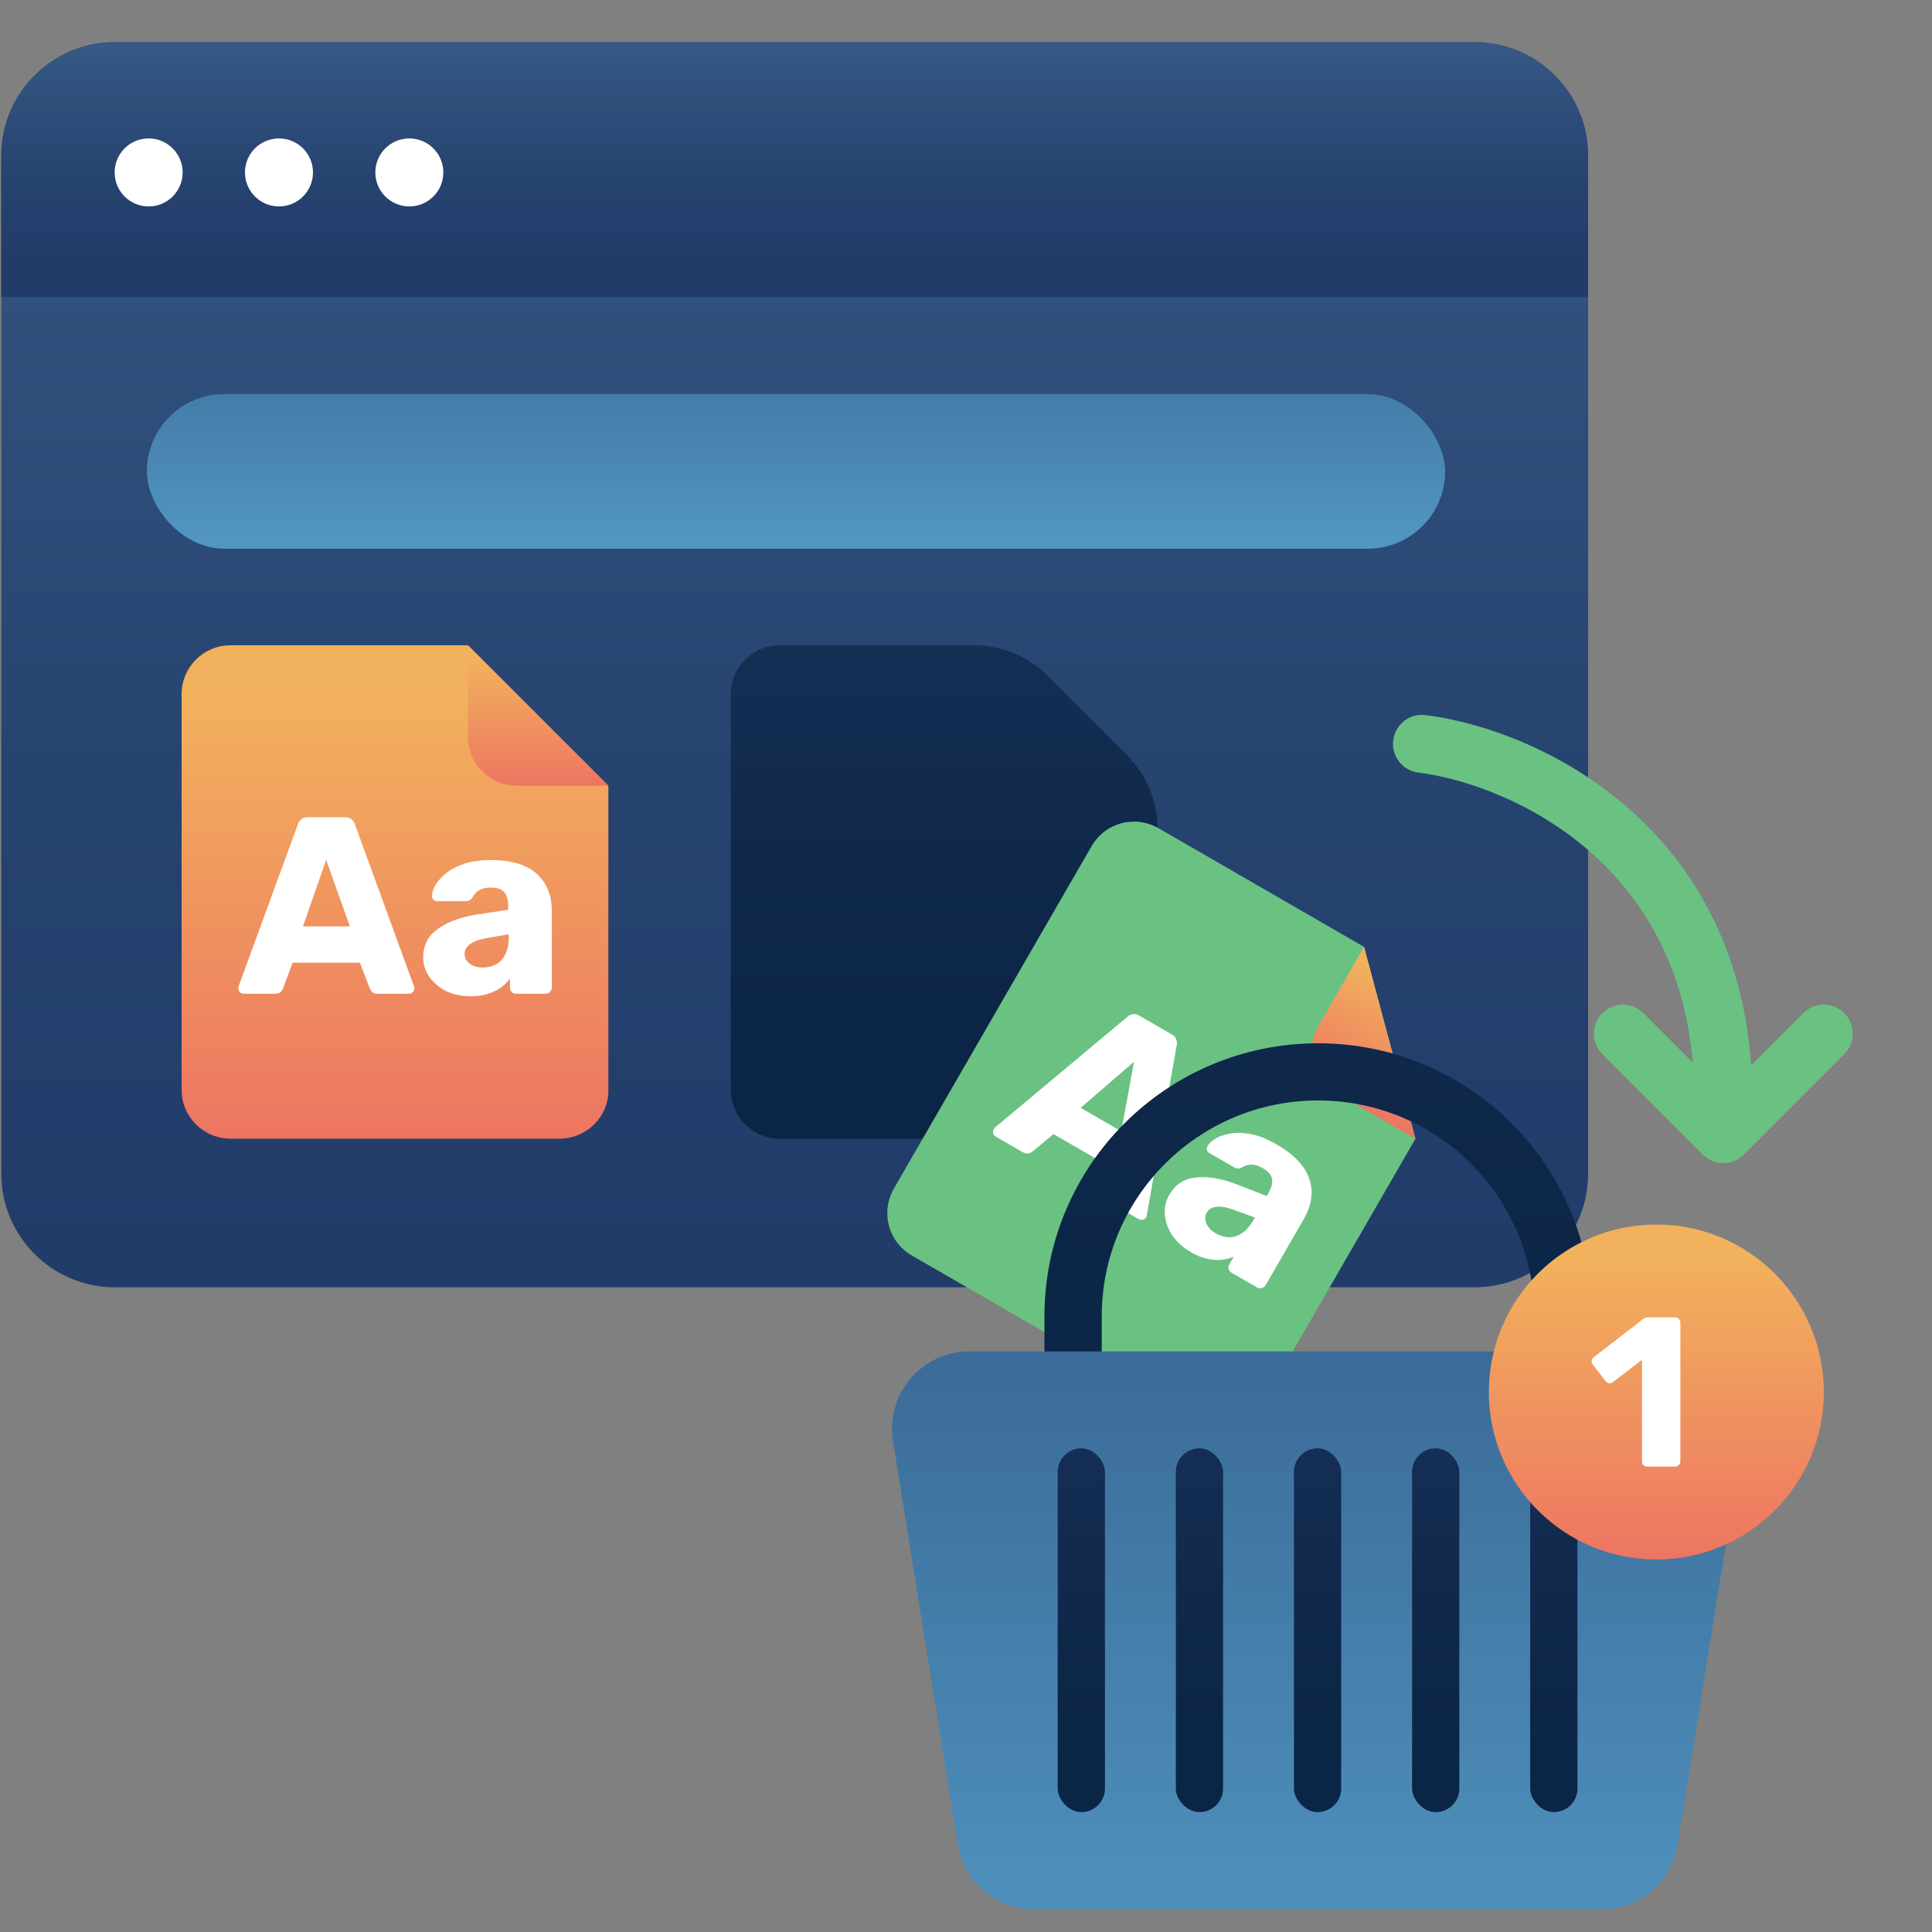
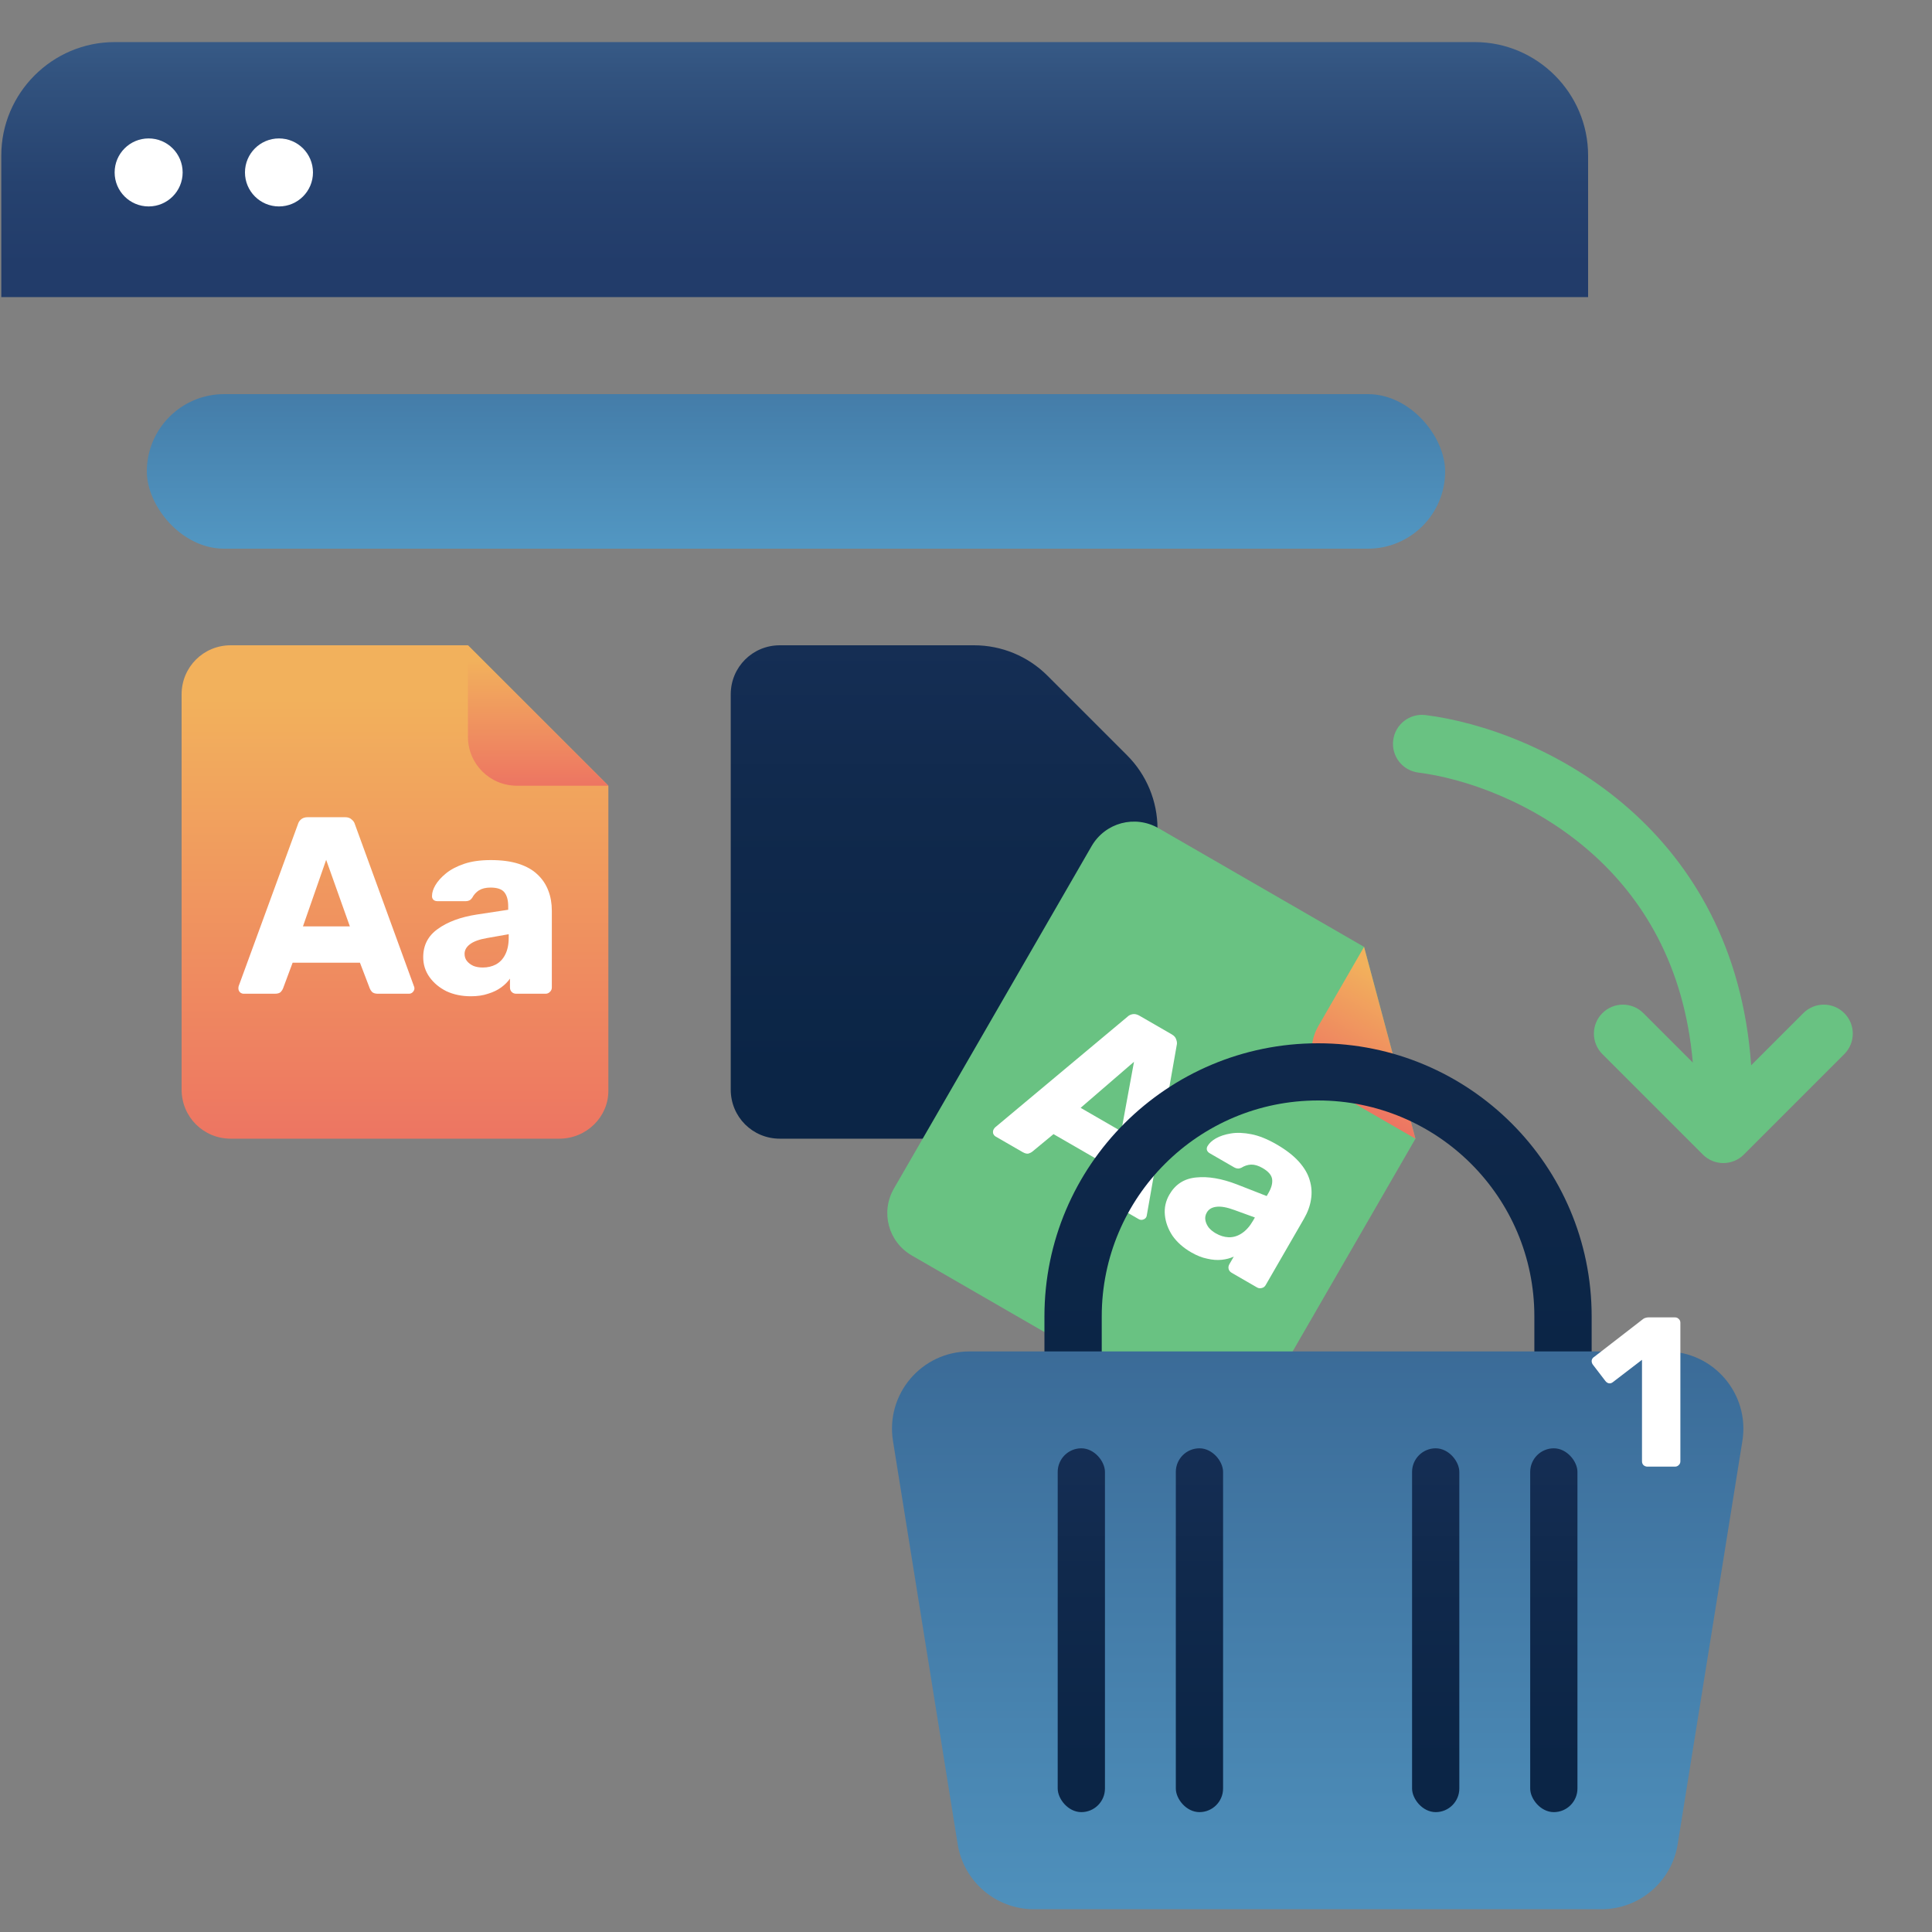
<svg xmlns="http://www.w3.org/2000/svg" width="500" height="500" viewBox="0 0 500 500" fill="none">
  <rect x="0" y="0" width="500" height="500" fill="#808080" stroke="none" />
-   <path d="M381.667 333.156H29.668C13.535 333.156 0.335 319.956 0.335 303.823V40.224C0.335 24.091 13.535 10.891 29.668 10.891H381.667C397.8 10.891 411 24.091 411 40.224V303.823C411 319.956 397.8 333.156 381.667 333.156Z" fill="url(#paint0_linear_106_34)" />
  <rect x="38" y="102" width="336" height="40" rx="20" fill="url(#paint1_linear_106_34)" />
  <path d="M286.856 294.689H201.817C194.76 294.689 189.114 289.043 189.114 281.986V179.703C189.114 172.646 194.76 167 201.817 167H252.1C259.216 167 266.041 169.827 271.073 174.859L291.7 195.486C296.732 200.517 299.558 207.342 299.558 214.458V282.339C299.558 289.043 293.913 294.689 286.856 294.689Z" fill="url(#paint2_linear_106_34)" />
  <path d="M309.646 367.452L236 324.933C229.889 321.405 227.822 313.692 231.351 307.581L282.492 219.001C286.021 212.89 293.733 210.823 299.845 214.352L353.016 245.05L366.319 294.697L326.822 363.108C323.47 368.915 315.758 370.981 309.646 367.452Z" fill="#69C282" />
  <path d="M257.668 294.131C257.367 293.957 257.149 293.681 257.016 293.303C256.942 292.908 256.992 292.56 257.166 292.259C257.275 292.071 257.392 291.912 257.517 291.783L291.751 263.163C292.104 262.814 292.536 262.587 293.05 262.481C293.622 262.359 294.229 262.484 294.869 262.853L303.235 267.683C303.876 268.053 304.268 268.506 304.411 269.04C304.614 269.559 304.652 270.059 304.526 270.539L296.801 314.464C296.789 314.658 296.729 314.849 296.62 315.038C296.446 315.339 296.151 315.546 295.735 315.657C295.379 315.753 295.031 315.703 294.692 315.507L287.739 311.493C287.174 311.166 286.817 310.784 286.667 310.347C286.578 309.893 286.56 309.531 286.616 309.261L287.74 302.223L272.648 293.51L267.171 298.035C266.965 298.218 266.644 298.384 266.206 298.533C265.79 298.644 265.261 298.515 264.621 298.145L257.668 294.131ZM279.665 286.708L290.178 292.778L293.48 274.788L279.665 286.708Z" fill="white" />
  <path d="M308.26 324.094C306.225 322.919 304.615 321.487 303.43 319.798C302.304 318.093 301.651 316.309 301.47 314.446C301.29 312.584 301.678 310.823 302.635 309.165C304.18 306.49 306.491 305.01 309.569 304.727C312.668 304.406 316.19 305.008 320.134 306.531L327.819 309.536L328.276 308.745C329.059 307.388 329.375 306.189 329.223 305.147C329.071 304.104 328.242 303.148 326.734 302.278C325.679 301.669 324.693 301.375 323.775 301.398C322.895 301.443 322.06 301.714 321.27 302.213C320.648 302.507 320.036 302.48 319.433 302.132L313.102 298.477C312.688 298.237 312.433 297.94 312.337 297.583C312.263 297.189 312.343 296.833 312.576 296.515C312.968 295.837 313.659 295.206 314.649 294.622C315.699 294.022 317.002 293.594 318.557 293.336C320.113 293.079 321.883 293.146 323.867 293.538C325.851 293.93 328.012 294.8 330.348 296.149C332.797 297.563 334.726 299.053 336.133 300.619C337.54 302.186 338.477 303.782 338.945 305.408C339.45 307.057 339.564 308.73 339.287 310.429C339.031 312.09 338.425 313.75 337.467 315.408L327.547 332.592C327.307 333.006 326.961 333.258 326.507 333.348C326.091 333.459 325.695 333.406 325.318 333.189L318.761 329.403C318.346 329.164 318.083 328.836 317.972 328.42C317.86 328.004 317.924 327.589 318.164 327.174L319.306 325.196C318.403 325.629 317.362 325.908 316.185 326.032C315.008 326.156 313.756 326.062 312.43 325.748C311.12 325.494 309.73 324.943 308.26 324.094ZM314.637 319.184C315.73 319.815 316.84 320.155 317.968 320.203C319.155 320.235 320.277 319.903 321.332 319.206C322.447 318.493 323.44 317.383 324.31 315.876L324.767 315.084L319.473 313.158C317.528 312.437 315.956 312.158 314.757 312.32C313.617 312.466 312.808 312.953 312.33 313.782C311.96 314.423 311.833 315.078 311.948 315.748C312.064 316.418 312.347 317.058 312.798 317.67C313.27 318.244 313.883 318.749 314.637 319.184Z" fill="white" />
  <path d="M366.319 294.697L345.844 282.876C339.733 279.348 337.666 271.635 341.195 265.524L353.016 245.05L366.319 294.697Z" fill="url(#paint3_linear_106_34)" />
  <path d="M144.741 294.689H59.703C52.646 294.689 47 289.043 47 281.986L47 179.703C47 172.646 52.646 167 59.703 167H121.1L157.444 203.344V282.339C157.444 289.043 151.798 294.689 144.741 294.689Z" fill="url(#paint4_linear_106_34)" />
  <path d="M63.067 257.18C62.719 257.18 62.392 257.049 62.088 256.788C61.827 256.484 61.696 256.157 61.696 255.809C61.696 255.592 61.718 255.396 61.762 255.222L77.1 213.319C77.23 212.841 77.491 212.427 77.883 212.079C78.318 211.688 78.906 211.492 79.645 211.492H89.305C90.045 211.492 90.61 211.688 91.002 212.079C91.437 212.427 91.72 212.841 91.85 213.319L107.123 255.222C107.21 255.396 107.254 255.592 107.254 255.809C107.254 256.157 107.102 256.484 106.797 256.788C106.536 257.049 106.21 257.18 105.818 257.18H97.79C97.137 257.18 96.637 257.028 96.289 256.723C95.984 256.375 95.788 256.07 95.701 255.809L93.156 249.152H75.729L73.249 255.809C73.162 256.07 72.966 256.375 72.661 256.723C72.357 257.028 71.835 257.18 71.095 257.18H63.067ZM78.405 239.753H90.545L84.41 222.522L78.405 239.753Z" fill="white" />
  <path d="M121.862 257.833C119.513 257.833 117.402 257.397 115.531 256.527C113.704 255.613 112.246 254.395 111.158 252.872C110.07 251.349 109.527 249.63 109.527 247.716C109.527 244.626 110.788 242.19 113.312 240.406C115.836 238.578 119.186 237.338 123.364 236.685L131.522 235.445V234.532C131.522 232.965 131.196 231.769 130.543 230.942C129.89 230.115 128.694 229.702 126.953 229.702C125.735 229.702 124.734 229.941 123.951 230.42C123.211 230.898 122.624 231.551 122.189 232.378C121.797 232.943 121.253 233.226 120.557 233.226H113.247C112.768 233.226 112.398 233.096 112.137 232.835C111.876 232.53 111.767 232.182 111.811 231.79C111.811 231.007 112.094 230.115 112.659 229.114C113.269 228.07 114.182 227.047 115.401 226.047C116.619 225.046 118.186 224.219 120.1 223.566C122.015 222.914 124.321 222.587 127.019 222.587C129.847 222.587 132.262 222.914 134.263 223.566C136.265 224.219 137.875 225.133 139.093 226.308C140.355 227.483 141.291 228.875 141.9 230.485C142.509 232.051 142.814 233.792 142.814 235.706V255.548C142.814 256.027 142.64 256.418 142.291 256.723C141.987 257.028 141.617 257.18 141.182 257.18H133.611C133.132 257.18 132.74 257.028 132.436 256.723C132.131 256.418 131.979 256.027 131.979 255.548V253.264C131.413 254.09 130.652 254.852 129.695 255.548C128.737 256.244 127.606 256.788 126.301 257.18C125.039 257.615 123.559 257.833 121.862 257.833ZM124.93 250.392C126.192 250.392 127.323 250.131 128.324 249.609C129.368 249.043 130.173 248.194 130.739 247.063C131.348 245.888 131.653 244.431 131.653 242.69V241.776L126.105 242.755C124.06 243.104 122.559 243.647 121.601 244.387C120.688 245.083 120.231 245.91 120.231 246.867C120.231 247.607 120.448 248.238 120.883 248.76C121.318 249.282 121.884 249.696 122.58 250C123.276 250.261 124.06 250.392 124.93 250.392Z" fill="white" />
  <path d="M157.444 203.344H133.802C126.745 203.344 121.1 197.699 121.1 190.641V167L157.444 203.344Z" fill="url(#paint5_linear_106_34)" />
  <path d="M381.667 10.891H29.668C13.535 10.891 0.335 24.091 0.335 40.224V76.89H411V40.224C411 24.091 397.8 10.891 381.667 10.891Z" fill="url(#paint6_linear_106_34)" />
  <path d="M38.468 53.426C43.328 53.426 47.268 49.487 47.268 44.627C47.268 39.766 43.328 35.826 38.468 35.826C33.608 35.826 29.668 39.766 29.668 44.627C29.668 49.487 33.608 53.426 38.468 53.426Z" fill="white" />
  <path d="M72.198 53.426C77.059 53.426 80.998 49.487 80.998 44.627C80.998 39.766 77.059 35.826 72.198 35.826C67.338 35.826 63.398 39.766 63.398 44.627C63.398 49.487 67.338 53.426 72.198 53.426Z" fill="white" />
-   <path d="M105.937 53.426C110.797 53.426 114.737 49.487 114.737 44.627C114.737 39.766 110.797 35.826 105.937 35.826C101.077 35.826 97.137 39.766 97.137 44.627C97.137 49.487 101.077 53.426 105.937 53.426Z" fill="white" />
  <path fill-rule="evenodd" clip-rule="evenodd" d="M397.09 387.295V340.673C397.09 309.815 372.027 284.801 341.109 284.801C310.192 284.801 285.129 309.815 285.129 340.673V387.295C285.129 418.152 310.192 443.167 341.109 443.167C372.027 443.167 397.09 418.152 397.09 387.295ZM341.109 270C302.002 270 270.3 301.641 270.3 340.673V387.295C270.3 426.326 302.002 457.967 341.109 457.967C380.217 457.967 411.919 426.326 411.919 387.295V340.673C411.919 301.641 380.217 270 341.109 270Z" fill="url(#paint7_linear_106_34)" />
  <path d="M231.102 372.922C229.152 360.768 238.54 349.753 250.85 349.753H431.181C443.491 349.753 452.879 360.767 450.929 372.922L434.183 477.282C432.627 486.98 424.258 494.113 414.436 494.113H267.596C257.773 494.113 249.405 486.98 247.848 477.282L231.102 372.922Z" fill="url(#paint8_linear_106_34)" />
  <rect x="273.733" y="374.821" width="12.228" height="94.156" rx="6.114" fill="url(#paint9_linear_106_34)" />
  <rect x="304.303" y="374.821" width="12.228" height="94.156" rx="6.114" fill="url(#paint10_linear_106_34)" />
-   <rect x="334.873" y="374.821" width="12.228" height="94.156" rx="6.114" fill="url(#paint11_linear_106_34)" />
  <rect x="365.443" y="374.821" width="12.228" height="94.156" rx="6.114" fill="url(#paint12_linear_106_34)" />
  <rect x="396.014" y="374.821" width="12.228" height="94.156" rx="6.114" fill="url(#paint13_linear_106_34)" />
-   <circle cx="428.657" cy="360.251" r="43.344" fill="url(#paint14_linear_106_34)" />
  <path d="M426.328 379.563C425.96 379.563 425.629 379.434 425.335 379.177C425.077 378.919 424.948 378.588 424.948 378.183V351.92L417.389 357.713C417.058 357.971 416.709 358.063 416.341 357.989C416.01 357.915 415.716 357.713 415.458 357.382L412.203 353.133C411.982 352.802 411.89 352.453 411.927 352.085C412 351.68 412.221 351.368 412.589 351.147L425.28 341.326C425.5 341.179 425.703 341.087 425.886 341.05C426.107 340.976 426.346 340.939 426.604 340.939H433.501C433.869 340.939 434.181 341.068 434.439 341.326C434.733 341.583 434.88 341.914 434.88 342.319V378.183C434.88 378.588 434.733 378.919 434.439 379.177C434.181 379.434 433.869 379.563 433.501 379.563H426.328Z" fill="white" />
  <path d="M368.931 185.059C364.821 184.545 361.072 187.46 360.558 191.57C360.044 195.68 362.959 199.429 367.069 199.943C378.798 201.41 396.824 207.44 411.782 220.666C424.915 232.279 435.892 249.6 438.097 274.991L425.303 262.198C422.374 259.269 417.626 259.269 414.697 262.198C411.768 265.127 411.768 269.875 414.697 272.804L440.697 298.804C443.626 301.733 448.374 301.733 451.303 298.804L477.303 272.804C480.232 269.875 480.232 265.127 477.303 262.198C474.374 259.269 469.626 259.269 466.697 262.198L453.197 275.697C451.071 245.271 437.98 223.809 421.718 209.429C404.176 193.917 383.201 186.844 368.931 185.059Z" fill="#69C282" />
  <defs>
    <linearGradient id="paint0_linear_106_34" x1="221.235" y1="326.856" x2="221.235" y2="-273.913" gradientUnits="userSpaceOnUse">
      <stop stop-color="#223C6A" />
      <stop offset="0.19" stop-color="#26426F" />
      <stop offset="0.45" stop-color="#32537F" />
      <stop offset="0.75" stop-color="#456E9A" />
      <stop offset="1" stop-color="#5A8AB7" />
    </linearGradient>
    <linearGradient id="paint1_linear_106_34" x1="205.992" y1="5" x2="205.992" y2="167.505" gradientUnits="userSpaceOnUse">
      <stop stop-color="#223C6A" />
      <stop offset="1" stop-color="#5BA8D3" />
    </linearGradient>
    <linearGradient id="paint2_linear_106_34" x1="244.186" y1="277.698" x2="244.186" y2="69.71" gradientUnits="userSpaceOnUse">
      <stop stop-color="#0B2546" />
      <stop offset="0.321" stop-color="#10294C" />
      <stop offset="0.748" stop-color="#1A335D" />
      <stop offset="1" stop-color="#223C6A" />
    </linearGradient>
    <linearGradient id="paint3_linear_106_34" x1="337.043" y1="309.049" x2="366.784" y2="257.536" gradientUnits="userSpaceOnUse">
      <stop stop-color="#E94367" />
      <stop offset="1" stop-color="#F2B15C" />
    </linearGradient>
    <linearGradient id="paint4_linear_106_34" x1="102.206" y1="389.783" x2="102.206" y2="180.806" gradientUnits="userSpaceOnUse">
      <stop stop-color="#E94367" />
      <stop offset="1" stop-color="#F2B15C" />
    </linearGradient>
    <linearGradient id="paint5_linear_106_34" x1="139.266" y1="230.411" x2="139.266" y2="170.93" gradientUnits="userSpaceOnUse">
      <stop stop-color="#E94367" />
      <stop offset="1" stop-color="#F2B15C" />
    </linearGradient>
    <linearGradient id="paint6_linear_106_34" x1="221.235" y1="68.455" x2="221.235" y2="-40.997" gradientUnits="userSpaceOnUse">
      <stop stop-color="#223C6A" />
      <stop offset="0.19" stop-color="#26426F" />
      <stop offset="0.45" stop-color="#32537F" />
      <stop offset="0.75" stop-color="#456E9A" />
      <stop offset="1" stop-color="#5A8AB7" />
    </linearGradient>
    <linearGradient id="paint7_linear_106_34" x1="340.917" y1="351" x2="340.917" y2="58" gradientUnits="userSpaceOnUse">
      <stop stop-color="#0B2546" />
      <stop offset="0.321" stop-color="#10294C" />
      <stop offset="0.748" stop-color="#1A335D" />
      <stop offset="1" stop-color="#223C6A" />
    </linearGradient>
    <linearGradient id="paint8_linear_106_34" x1="341.011" y1="167.198" x2="341.011" y2="586.162" gradientUnits="userSpaceOnUse">
      <stop stop-color="#223C6A" />
      <stop offset="1" stop-color="#5BA8D3" />
    </linearGradient>
    <linearGradient id="paint9_linear_106_34" x1="279.831" y1="456.448" x2="279.831" y2="303.08" gradientUnits="userSpaceOnUse">
      <stop stop-color="#0B2546" />
      <stop offset="0.321" stop-color="#10294C" />
      <stop offset="0.748" stop-color="#1A335D" />
      <stop offset="1" stop-color="#223C6A" />
    </linearGradient>
    <linearGradient id="paint10_linear_106_34" x1="310.4" y1="456.448" x2="310.4" y2="303.08" gradientUnits="userSpaceOnUse">
      <stop stop-color="#0B2546" />
      <stop offset="0.321" stop-color="#10294C" />
      <stop offset="0.748" stop-color="#1A335D" />
      <stop offset="1" stop-color="#223C6A" />
    </linearGradient>
    <linearGradient id="paint11_linear_106_34" x1="340.97" y1="456.448" x2="340.97" y2="303.08" gradientUnits="userSpaceOnUse">
      <stop stop-color="#0B2546" />
      <stop offset="0.321" stop-color="#10294C" />
      <stop offset="0.748" stop-color="#1A335D" />
      <stop offset="1" stop-color="#223C6A" />
    </linearGradient>
    <linearGradient id="paint12_linear_106_34" x1="371.541" y1="456.448" x2="371.541" y2="303.08" gradientUnits="userSpaceOnUse">
      <stop stop-color="#0B2546" />
      <stop offset="0.321" stop-color="#10294C" />
      <stop offset="0.748" stop-color="#1A335D" />
      <stop offset="1" stop-color="#223C6A" />
    </linearGradient>
    <linearGradient id="paint13_linear_106_34" x1="402.111" y1="456.448" x2="402.111" y2="303.08" gradientUnits="userSpaceOnUse">
      <stop stop-color="#0B2546" />
      <stop offset="0.321" stop-color="#10294C" />
      <stop offset="0.748" stop-color="#1A335D" />
      <stop offset="1" stop-color="#223C6A" />
    </linearGradient>
    <linearGradient id="paint14_linear_106_34" x1="428.644" y1="468.155" x2="428.644" y2="326.28" gradientUnits="userSpaceOnUse">
      <stop stop-color="#E94367" />
      <stop offset="1" stop-color="#F2B15C" />
    </linearGradient>
  </defs>
</svg>